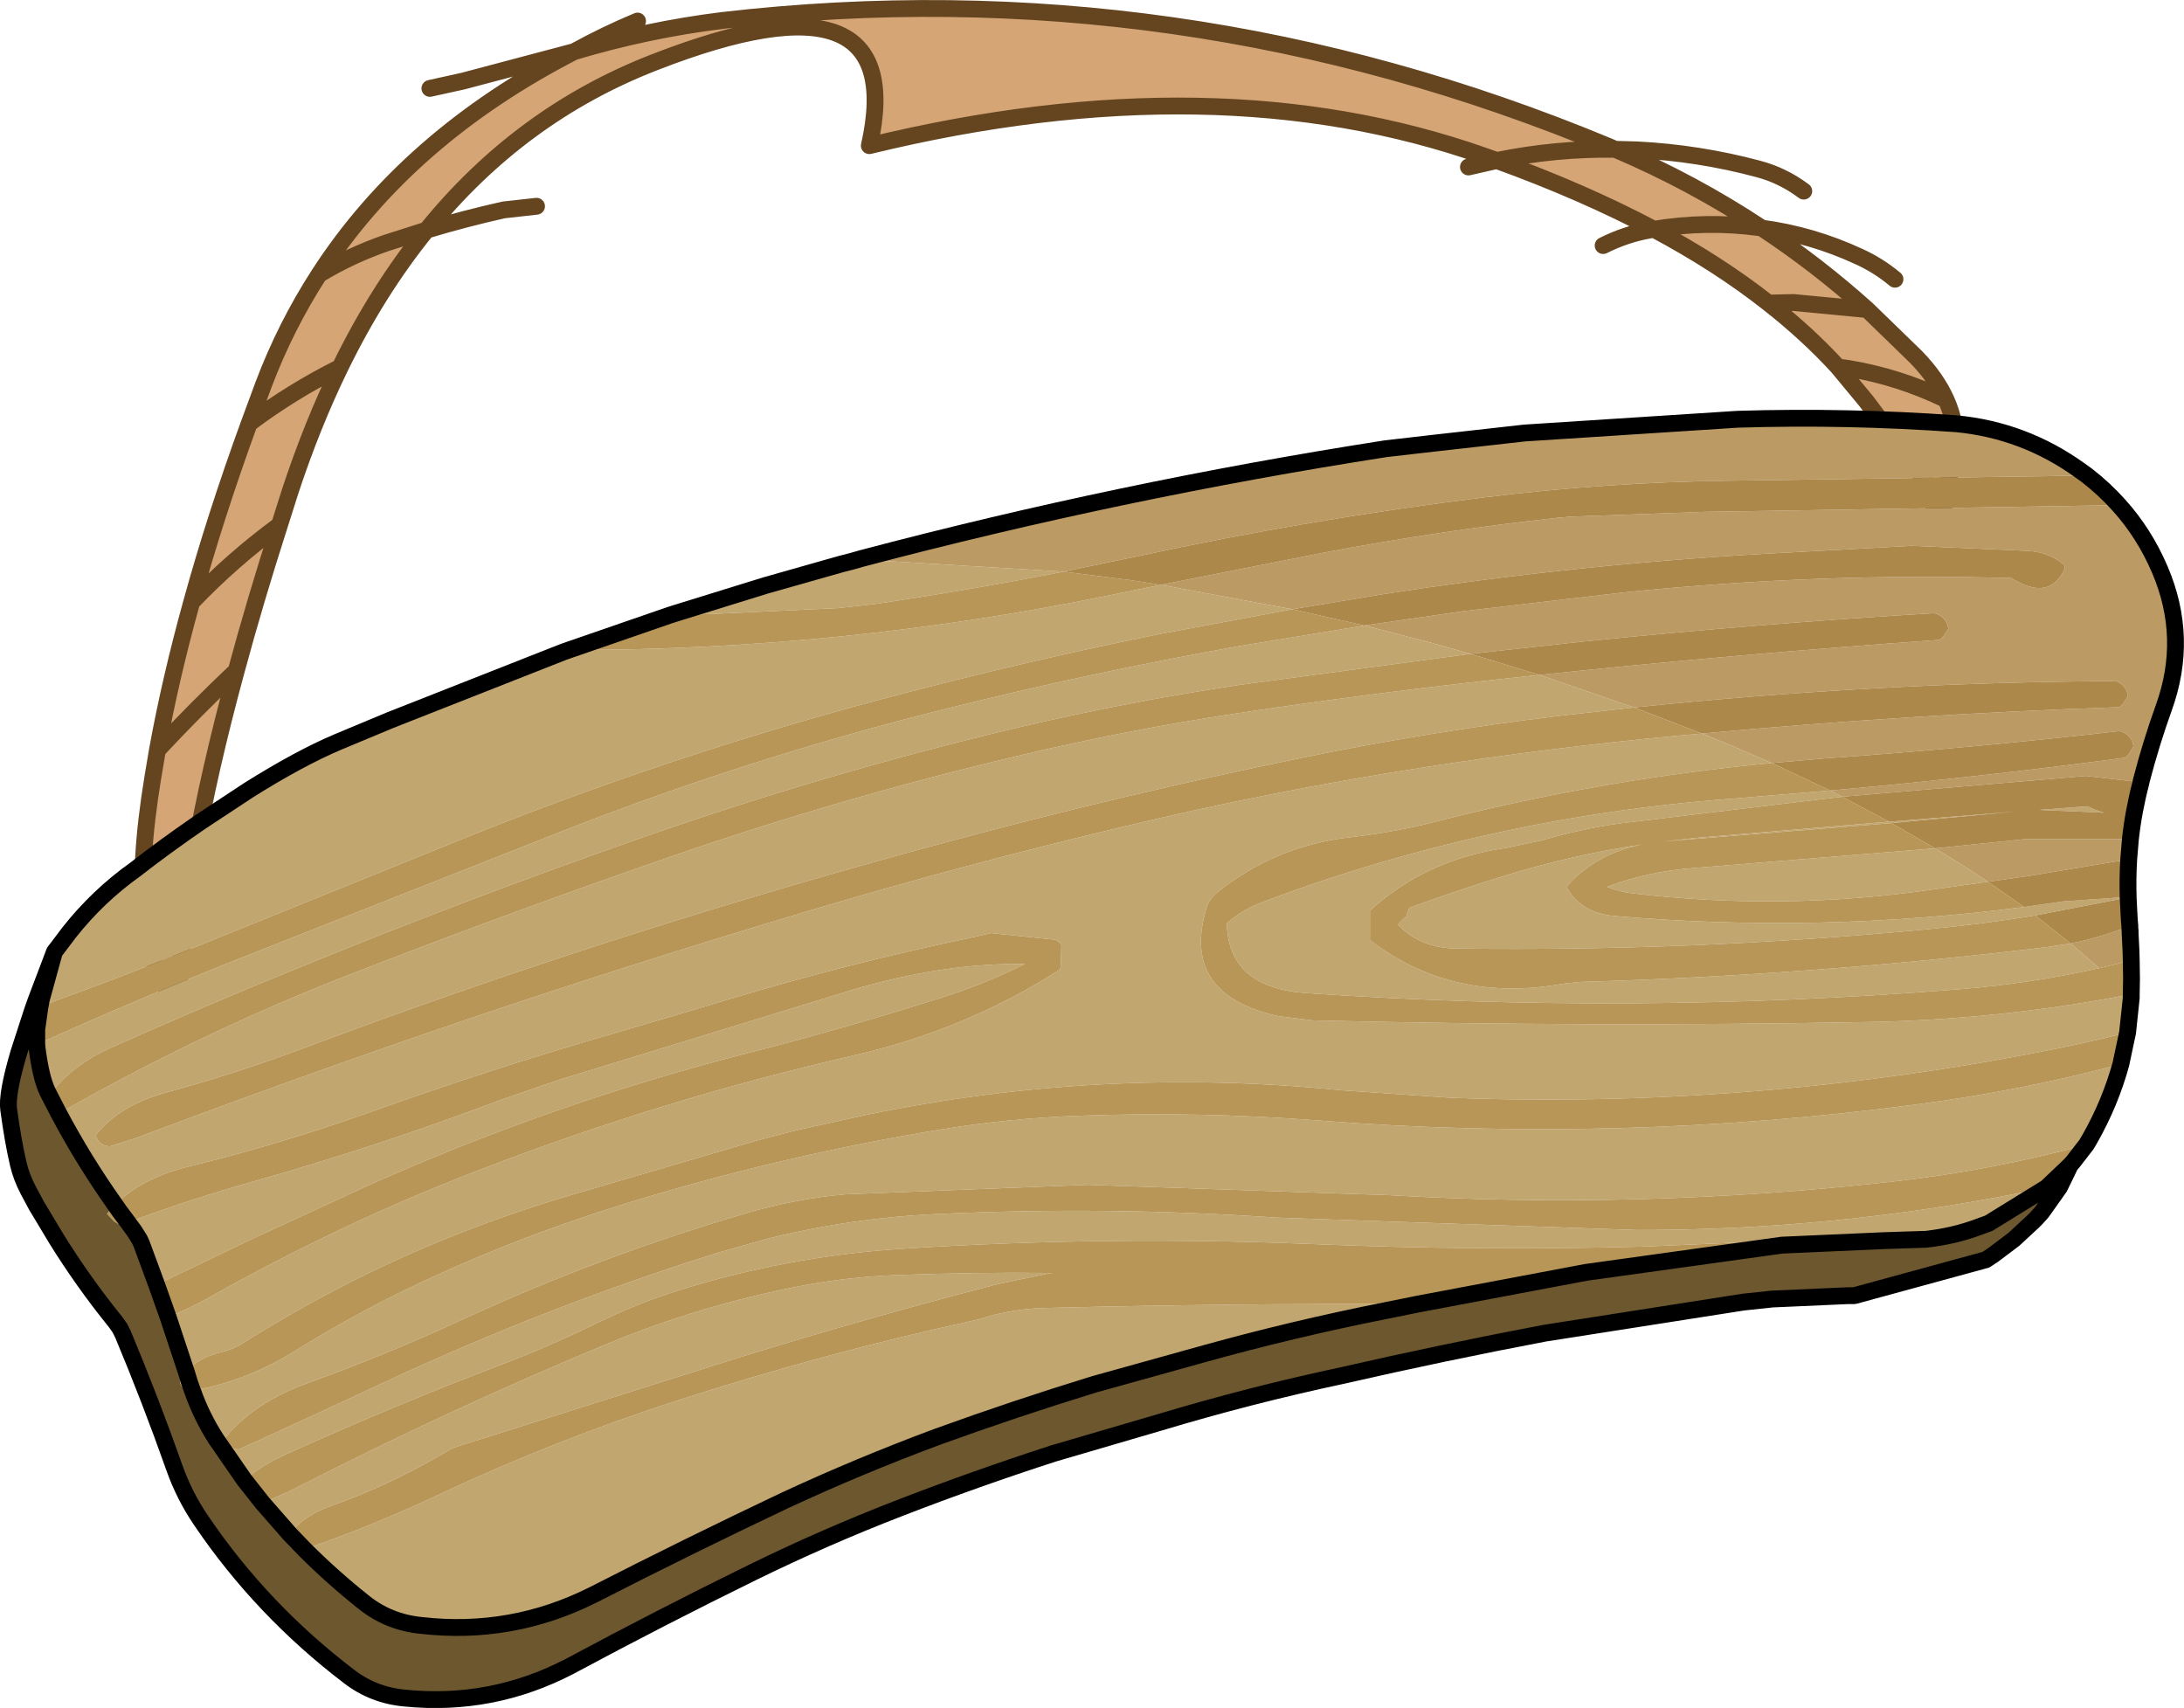
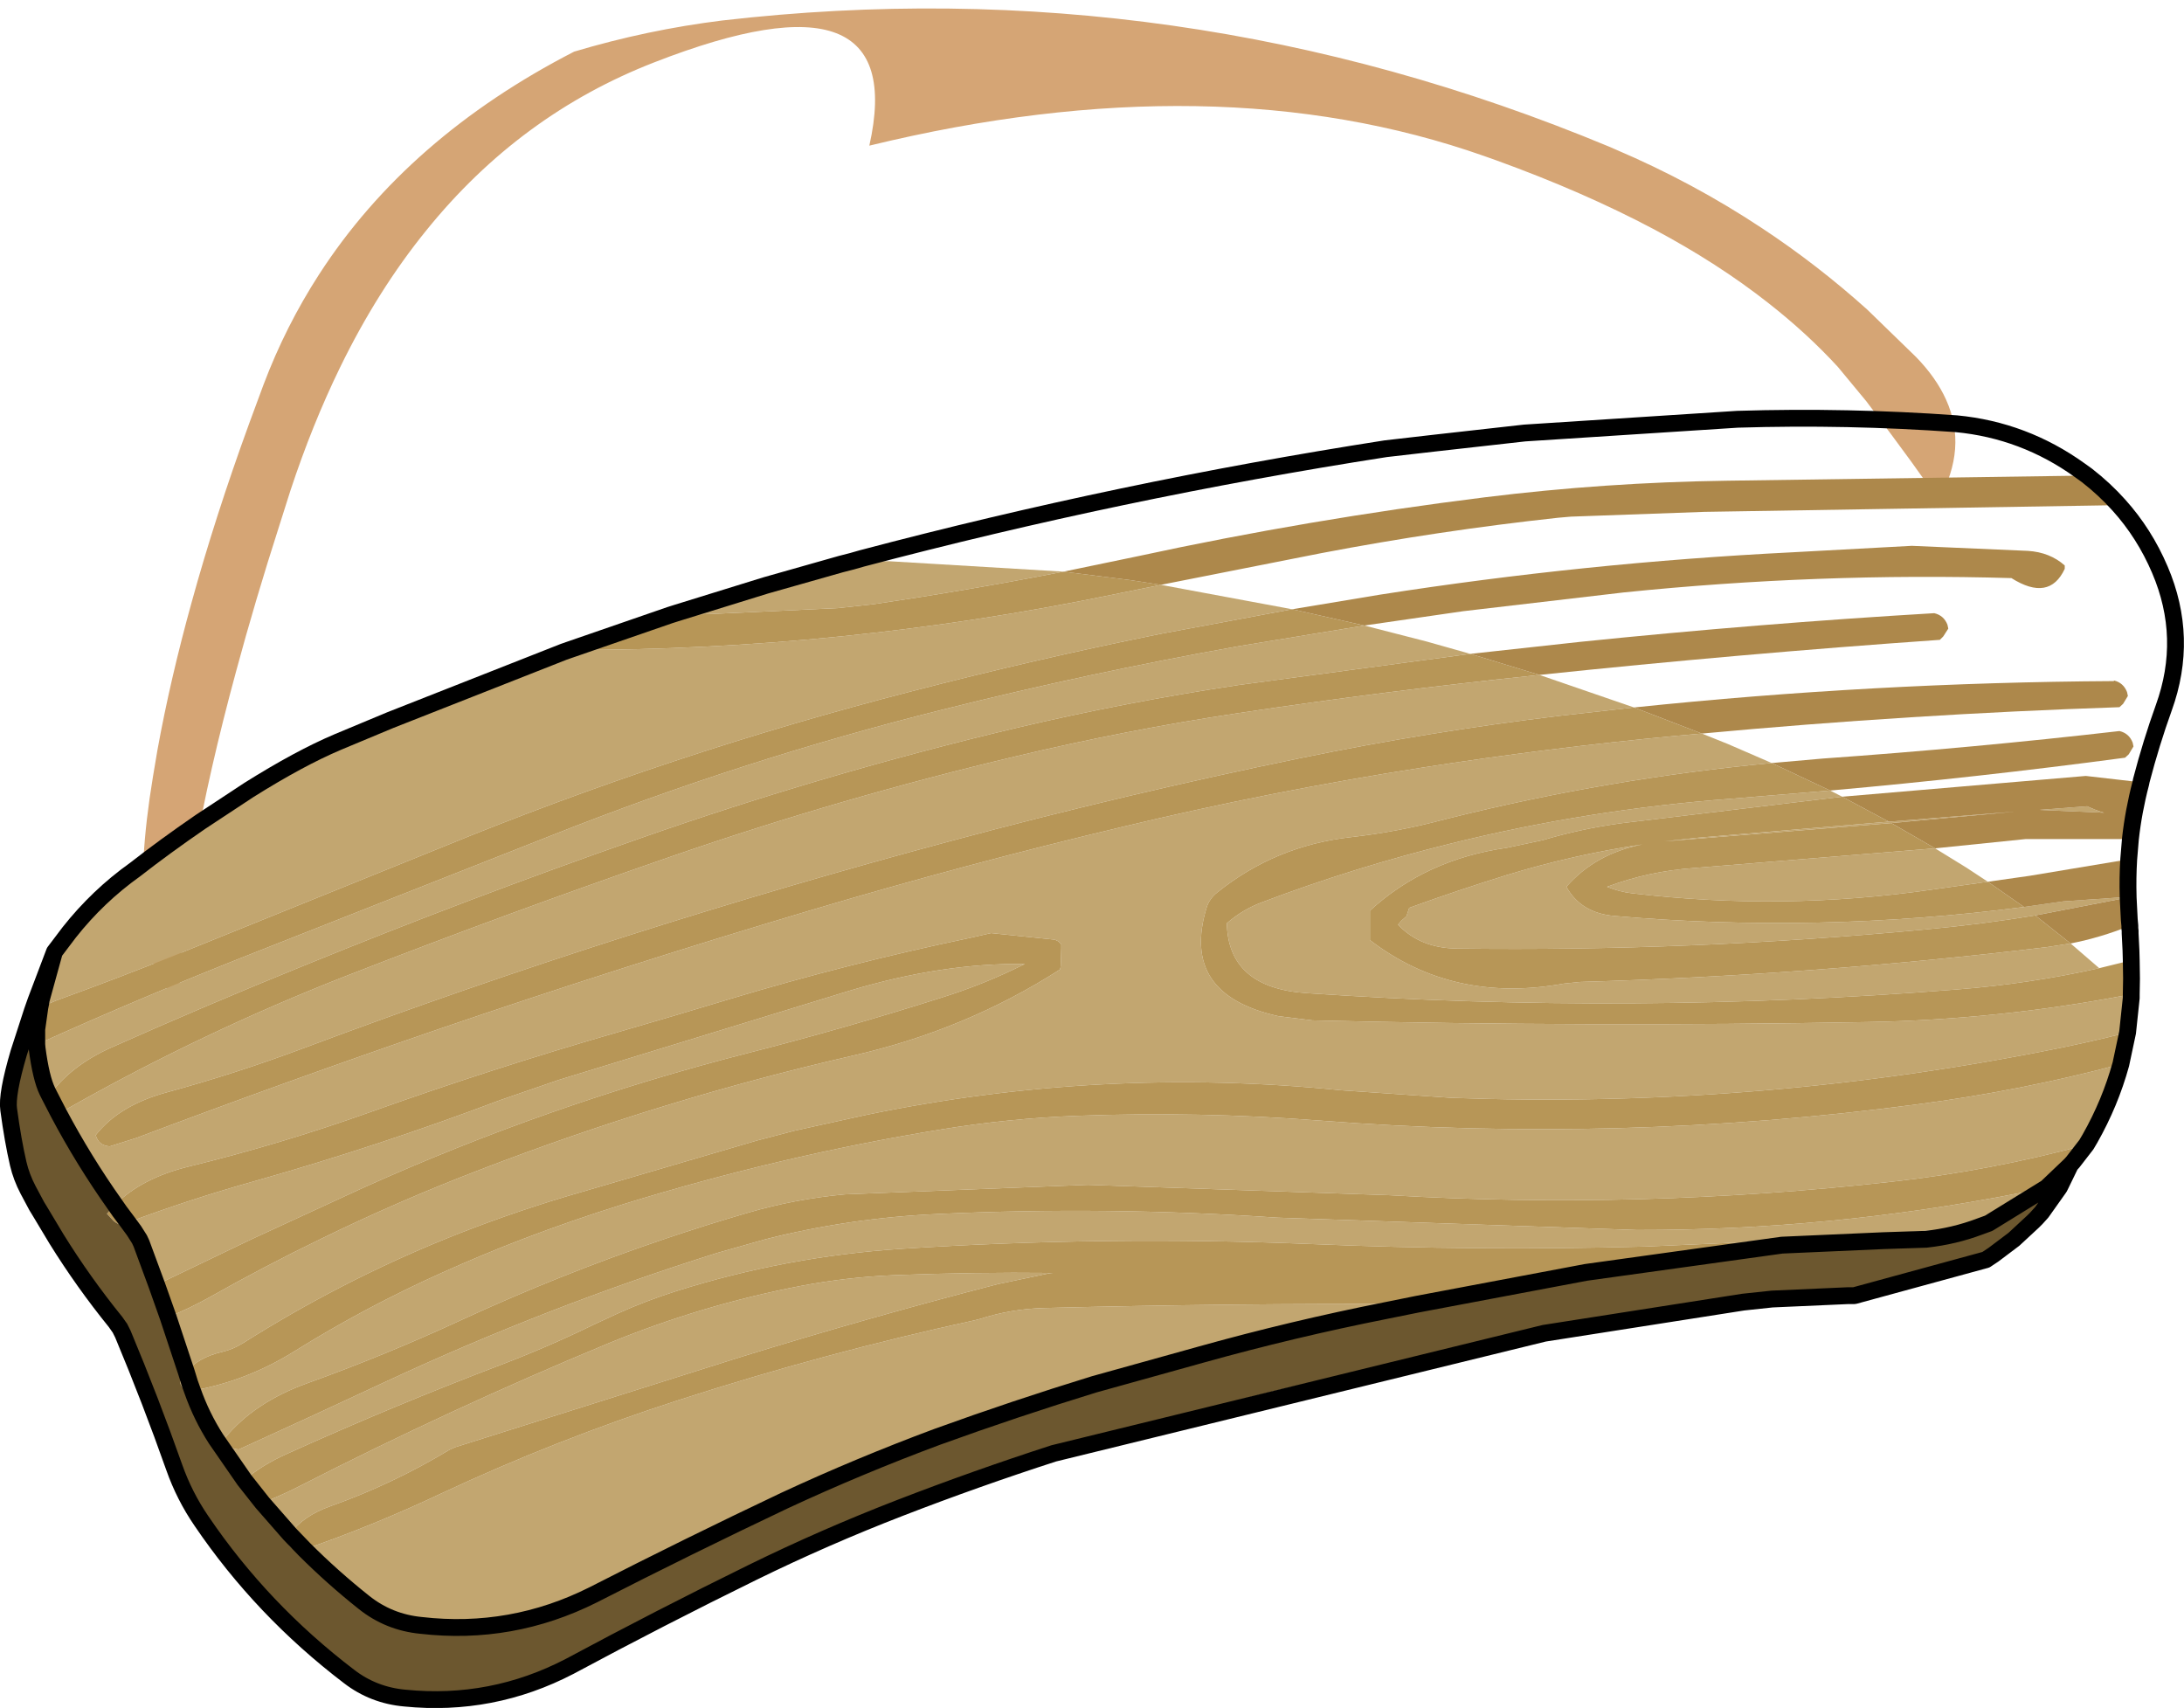
<svg xmlns="http://www.w3.org/2000/svg" height="304.3px" width="389.15px">
  <g transform="matrix(1.0, 0.0, 0.0, 1.0, 267.55, 281.75)">
    <path d="M-210.7 -232.85 Q-194.9 -257.3 -165.25 -272.55 -152.2 -276.45 -138.85 -278.1 -57.45 -287.5 19.1 -255.65 L20.25 -255.15 Q9.55 -255.3 -0.85 -253.15 9.55 -255.3 20.25 -255.15 34.1 -249.25 46.4 -241.1 L45.85 -241.2 Q36.5 -242.45 27.15 -240.9 36.5 -242.45 45.85 -241.2 L46.4 -241.1 Q56.25 -234.6 65.15 -226.6 L73.85 -218.15 Q77.45 -214.45 79.2 -210.55 83.1 -201.95 77.85 -192.55 74.65 -197.5 65.0 -210.25 L59.95 -216.35 Q54.5 -222.3 47.55 -227.75 38.6 -234.8 27.15 -240.9 14.6 -247.55 -0.85 -253.15 L-3.1 -253.95 Q-50.95 -270.8 -112.65 -255.8 -105.3 -288.45 -150.95 -270.65 -174.9 -261.35 -191.55 -240.75 L-198.75 -238.45 Q-205.1 -236.25 -210.7 -232.85 -205.1 -236.25 -198.75 -238.45 L-191.55 -240.75 Q-200.25 -230.05 -206.95 -216.3 -215.55 -212.0 -223.15 -206.3 -215.55 -212.0 -206.95 -216.3 -211.9 -206.15 -215.8 -194.35 L-217.75 -188.2 Q-222.15 -174.5 -225.45 -162.25 -232.7 -155.4 -239.5 -148.1 -232.7 -155.4 -225.45 -162.25 -235.25 -126.25 -235.7 -103.2 -245.5 -111.9 -240.3 -143.35 L-239.5 -148.1 Q-237.2 -160.75 -233.4 -174.45 -229.2 -189.7 -223.15 -206.3 L-220.6 -213.2 Q-216.65 -223.65 -210.7 -232.85 M59.95 -216.35 L61.8 -216.1 Q70.85 -214.6 79.2 -210.55 70.85 -214.6 61.8 -216.1 L59.95 -216.35 M65.15 -226.6 L52.05 -227.85 47.55 -227.75 52.05 -227.85 65.15 -226.6 M-233.4 -174.45 Q-226.2 -182.0 -217.75 -188.2 -226.2 -182.0 -233.4 -174.45" fill="#d5a575" fill-rule="evenodd" stroke="none" />
-     <path d="M20.25 -255.15 L24.05 -255.05 Q35.1 -254.5 45.75 -251.65 50.1 -250.5 53.85 -247.7 M20.25 -255.15 L19.1 -255.65 Q-57.45 -287.5 -138.85 -278.1 -152.2 -276.45 -165.25 -272.55 -194.9 -257.3 -210.7 -232.85 -205.1 -236.25 -198.75 -238.45 L-191.55 -240.75 Q-174.9 -261.35 -150.95 -270.65 -105.3 -288.45 -112.65 -255.8 -50.95 -270.8 -3.1 -253.95 L-0.85 -253.15 Q9.55 -255.3 20.25 -255.15 34.1 -249.25 46.4 -241.1 55.35 -239.9 63.65 -236.05 67.1 -234.5 70.1 -232.0 M18.1 -238.0 Q22.1 -240.0 26.3 -240.75 L27.15 -240.9 Q14.6 -247.55 -0.85 -253.15 L-5.9 -252.0 M27.15 -240.9 Q36.5 -242.45 45.85 -241.2 L46.4 -241.1 Q56.25 -234.6 65.15 -226.6 L73.85 -218.15 Q77.45 -214.45 79.2 -210.55 83.1 -201.95 77.85 -192.55 81.35 -187.1 77.0 -191.15 L77.85 -192.55 Q74.65 -197.5 65.0 -210.25 L59.95 -216.35 Q54.5 -222.3 47.55 -227.75 38.6 -234.8 27.15 -240.9 M47.55 -227.75 L52.05 -227.85 65.15 -226.6 M79.2 -210.55 Q70.85 -214.6 61.8 -216.1 L59.95 -216.35 M-165.25 -272.55 L-185.05 -267.3 -190.95 -266.0 M-210.7 -232.85 Q-216.65 -223.65 -220.6 -213.2 L-223.15 -206.3 Q-215.55 -212.0 -206.95 -216.3 -200.25 -230.05 -191.55 -240.75 -184.75 -242.8 -177.8 -244.35 L-171.95 -245.0 M-217.75 -188.2 L-215.8 -194.35 Q-211.9 -206.15 -206.95 -216.3 M-225.45 -162.25 Q-222.15 -174.5 -217.75 -188.2 -226.2 -182.0 -233.4 -174.45 -237.2 -160.75 -239.5 -148.1 -232.7 -155.4 -225.45 -162.25 -235.25 -126.25 -235.7 -103.2 -245.5 -111.9 -240.3 -143.35 L-239.5 -148.1 M-153.95 -278.0 Q-159.6 -275.65 -165.25 -272.55 M-223.15 -206.3 Q-229.2 -189.7 -233.4 -174.45" fill="none" stroke="#644520" stroke-linecap="round" stroke-linejoin="round" stroke-width="3.0" />
    <path d="M103.05 -197.95 L104.3 -197.05 103.05 -197.0 103.05 -197.95 M114.0 -142.7 L113.9 -142.2 113.85 -142.25 114.0 -142.7 M111.65 -121.95 L111.65 -121.85 95.1 -118.65 Q85.4 -117.05 75.55 -116.15 33.85 -112.2 -7.95 -112.75 -14.45 -112.8 -18.45 -117.0 L-17.85 -117.7 -16.95 -118.5 -16.7 -119.25 -16.45 -120.0 Q-7.9 -123.1 0.8 -125.8 12.7 -129.45 25.1 -131.3 16.7 -129.65 11.55 -123.75 14.15 -119.05 20.15 -118.55 56.55 -115.4 93.1 -120.15 L100.1 -121.15 105.85 -121.55 111.65 -121.95 M111.95 -116.8 L111.95 -116.35 111.8 -116.75 111.95 -116.8 M112.2 -104.6 L112.2 -103.95 111.55 -97.8 Q103.9 -95.85 96.05 -94.35 44.0 -84.2 -8.95 -86.15 L-28.6 -87.5 Q-71.35 -91.8 -113.25 -83.1 L-125.95 -80.3 -132.65 -78.55 -166.75 -68.55 Q-177.75 -65.25 -188.35 -60.95 -207.0 -53.35 -224.25 -42.45 -226.0 -41.35 -227.9 -40.9 -232.25 -39.9 -234.35 -37.3 L-237.6 -47.1 Q-233.8 -48.6 -230.15 -50.65 -220.5 -56.1 -210.5 -60.95 -196.5 -67.8 -181.85 -73.4 -149.4 -85.9 -115.65 -93.65 -95.55 -98.2 -78.7 -109.0 -78.55 -109.35 -78.55 -109.75 L-78.45 -112.75 -78.45 -113.5 Q-79.05 -114.25 -79.8 -114.35 L-90.95 -115.5 -94.7 -114.65 Q-116.45 -110.1 -137.7 -103.7 -147.6 -100.7 -157.45 -97.85 -179.8 -91.4 -201.75 -83.55 -217.6 -77.9 -233.95 -73.9 -242.3 -71.85 -247.05 -67.1 -252.65 -75.0 -257.15 -83.5 L-257.0 -83.5 Q-256.1 -83.85 -255.3 -84.35 -231.35 -97.9 -205.65 -107.95 -176.9 -119.15 -147.8 -129.2 -117.55 -139.65 -86.5 -147.0 -66.8 -151.7 -46.85 -154.7 -20.55 -158.65 5.85 -161.4 L6.75 -161.5 23.6 -155.7 10.25 -154.2 Q-12.9 -151.4 -35.75 -146.7 -67.1 -140.25 -98.0 -131.95 -127.1 -124.15 -155.8 -115.0 -184.95 -105.7 -213.6 -94.95 -225.5 -90.5 -237.75 -87.15 -246.3 -84.85 -250.5 -79.5 -250.0 -77.65 -248.0 -77.5 L-243.25 -79.0 Q-216.6 -89.05 -189.65 -98.3 -156.6 -109.6 -123.15 -119.55 -95.6 -127.75 -67.65 -134.4 -41.2 -140.75 -14.35 -144.95 8.3 -148.5 31.15 -150.65 L35.7 -151.05 40.3 -149.2 48.15 -145.8 Q19.05 -143.05 -9.2 -136.0 L-10.2 -135.75 Q-18.4 -133.55 -26.8 -132.6 -40.25 -131.1 -50.65 -122.75 -52.05 -121.65 -52.55 -120.05 -57.3 -104.55 -39.75 -100.7 L-33.7 -99.95 Q15.7 -98.75 65.1 -99.65 88.55 -100.05 111.65 -104.5 L112.15 -104.6 112.2 -104.6 M110.35 -92.15 Q108.45 -85.25 104.85 -78.9 L104.2 -77.8 Q87.1 -73.15 69.5 -71.2 24.8 -66.2 -19.95 -68.8 L-73.7 -70.65 -117.0 -68.95 Q-125.8 -68.15 -134.2 -65.7 -141.8 -63.5 -149.3 -60.95 -167.75 -54.7 -185.5 -46.5 -198.9 -40.3 -212.8 -35.3 -222.25 -31.9 -227.5 -25.5 -227.0 -23.65 -225.0 -23.5 -211.7 -29.55 -198.45 -35.75 -169.85 -49.05 -139.8 -58.5 L-131.15 -60.95 Q-116.15 -64.75 -100.5 -65.45 -70.25 -66.85 -39.95 -64.8 L24.1 -62.6 Q58.5 -62.55 92.15 -69.15 L97.1 -70.15 86.8 -63.8 85.2 -63.2 85.15 -63.2 55.6 -60.95 25.6 -59.65 Q-4.2 -58.85 -33.9 -60.1 -70.35 -61.6 -106.95 -59.25 -127.45 -57.9 -147.1 -51.7 -152.45 -50.0 -157.55 -47.7 L-161.75 -45.75 Q-169.85 -41.8 -178.25 -38.6 -197.45 -31.3 -216.35 -22.75 -220.85 -20.75 -224.0 -18.05 L-229.05 -25.35 Q-231.65 -29.4 -233.25 -33.95 L-233.1 -34.0 Q-223.6 -35.7 -215.15 -40.95 -202.4 -48.9 -188.65 -55.05 -181.65 -58.2 -174.5 -60.95 -165.6 -64.35 -156.45 -67.2 -128.65 -75.8 -99.95 -80.5 -87.75 -82.5 -75.45 -82.95 -53.9 -83.75 -32.45 -82.1 21.05 -77.95 74.15 -85.0 92.55 -87.4 110.35 -92.15 M-257.85 -112.15 L-255.2 -115.65 Q-250.1 -122.1 -243.5 -126.8 -238.25 -130.9 -231.85 -135.3 L-223.2 -141.0 Q-214.2 -146.65 -207.35 -149.55 L-198.0 -153.45 -167.15 -165.6 -166.1 -165.95 Q-117.35 -165.9 -69.55 -175.75 L-60.7 -177.55 -37.3 -173.2 -60.85 -168.8 Q-83.1 -164.3 -105.05 -158.6 -148.0 -147.55 -189.05 -130.7 L-235.75 -111.8 Q-246.6 -107.45 -257.5 -103.5 L-260.45 -102.25 -260.25 -103.25 -260.25 -103.45 -257.85 -112.15 M-147.1 -172.5 L-131.1 -177.45 -117.7 -181.25 -115.75 -181.75 -114.0 -182.25 -114.0 -181.75 -109.0 -181.75 -78.05 -179.9 Q-94.9 -176.6 -111.9 -174.1 L-118.25 -173.4 -140.95 -172.35 -145.95 -172.2 -148.15 -172.15 -147.1 -172.5 M-24.45 -170.3 L-13.35 -167.45 -5.55 -165.25 -46.85 -159.7 Q-66.8 -156.7 -86.5 -152.05 -120.6 -143.95 -153.75 -132.3 -183.9 -121.75 -213.55 -109.65 -230.8 -102.65 -247.75 -95.1 -254.9 -91.9 -258.75 -86.6 L-259.1 -87.3 Q-260.25 -89.65 -260.95 -95.05 L-260.95 -95.1 -261.0 -95.65 -260.95 -95.1 -261.0 -95.45 -261.0 -95.65 Q-241.7 -104.35 -222.0 -112.1 L-169.4 -132.85 Q-135.25 -146.4 -99.65 -155.3 -73.35 -161.9 -46.65 -166.65 L-24.45 -170.3 M58.55 -140.9 L60.7 -139.8 21.15 -135.05 Q14.0 -134.05 7.3 -132.05 L0.95 -130.7 Q-13.5 -128.65 -23.45 -119.5 L-23.45 -118.75 -23.45 -115.0 -23.45 -114.25 Q-8.65 -102.9 11.1 -106.5 L14.05 -106.8 Q55.75 -108.0 97.15 -113.0 L101.4 -113.65 106.5 -109.25 Q93.95 -106.45 81.05 -105.45 23.25 -100.85 -34.65 -104.8 -48.7 -105.7 -48.95 -117.25 -46.15 -119.7 -42.65 -121.0 -26.45 -127.15 -9.05 -131.45 15.55 -137.55 41.05 -139.45 L58.55 -140.9 M104.35 -138.1 Q105.8 -137.4 107.35 -136.95 L95.8 -137.45 104.35 -138.1 M77.25 -130.6 L82.85 -127.15 86.65 -124.65 76.7 -123.25 Q50.1 -119.4 23.2 -122.6 21.0 -122.85 18.8 -123.75 26.3 -126.55 34.35 -127.1 L77.25 -130.6 M69.45 -135.1 L29.05 -131.85 35.1 -132.5 69.0 -135.35 91.55 -137.15 69.45 -135.1 M-15.65 -49.25 L-20.6 -48.25 Q-37.25 -44.95 -53.55 -40.4 L-72.6 -35.1 Q-86.75 -30.75 -100.55 -25.75 -114.4 -20.6 -127.75 -14.4 -144.95 -6.25 -161.85 2.4 -176.4 9.7 -192.5 7.85 -198.25 7.3 -202.7 3.75 -208.3 -0.7 -213.3 -5.7 -201.0 -9.95 -189.05 -15.6 -168.45 -25.25 -146.6 -32.3 -120.6 -40.7 -93.95 -46.5 L-92.95 -46.75 Q-87.4 -48.55 -81.45 -48.7 -48.2 -49.55 -14.95 -49.4 L-15.65 -49.25 M-215.9 -8.4 L-220.8 -14.0 Q-217.55 -15.25 -214.4 -16.85 -187.25 -30.75 -159.15 -42.4 -142.65 -49.2 -125.05 -52.6 -116.7 -54.2 -108.25 -54.55 -94.1 -55.1 -79.95 -54.95 L-80.5 -54.9 -89.8 -52.95 Q-112.85 -47.0 -135.8 -39.9 L-186.45 -23.9 -187.45 -23.45 Q-197.55 -17.35 -208.65 -13.4 -213.6 -11.65 -215.9 -8.4 M86.8 -63.8 L85.15 -63.2 86.8 -63.8 M-244.75 -63.95 Q-233.65 -68.1 -222.2 -71.3 -199.95 -77.6 -178.4 -85.75 L-167.95 -89.35 -116.1 -105.25 Q-99.65 -110.2 -84.95 -110.0 -92.1 -106.4 -99.8 -104.0 -116.95 -98.55 -134.4 -94.1 -169.75 -85.05 -202.9 -70.1 L-222.75 -60.95 -237.85 -53.7 -239.6 -52.75 -242.35 -60.2 -242.7 -60.95 -243.65 -62.45 -244.75 -63.95" fill="#c2a670" fill-rule="evenodd" stroke="none" />
    <path d="M112.2 -110.65 L112.25 -107.4 112.2 -104.6 112.15 -104.6 111.65 -104.5 Q88.55 -100.05 65.1 -99.65 15.7 -98.75 -33.7 -99.95 L-39.75 -100.7 Q-57.3 -104.55 -52.55 -120.05 -52.05 -121.65 -50.65 -122.75 -40.25 -131.1 -26.8 -132.6 -18.4 -133.55 -10.2 -135.75 L-9.2 -136.0 Q19.05 -143.05 48.15 -145.8 L58.55 -140.9 41.05 -139.45 Q15.55 -137.55 -9.05 -131.45 -26.45 -127.15 -42.65 -121.0 -46.15 -119.7 -48.95 -117.25 -48.7 -105.7 -34.65 -104.8 23.25 -100.85 81.05 -105.45 93.95 -106.45 106.5 -109.25 L112.2 -110.65 M111.55 -97.8 L110.35 -92.15 Q92.55 -87.4 74.15 -85.0 21.05 -77.95 -32.45 -82.1 -53.9 -83.75 -75.45 -82.95 -87.75 -82.5 -99.95 -80.5 -128.65 -75.8 -156.45 -67.2 -165.6 -64.35 -174.5 -60.95 -181.65 -58.2 -188.65 -55.05 -202.4 -48.9 -215.15 -40.95 -223.6 -35.7 -233.1 -34.0 L-233.25 -33.95 Q-235.0 -33.75 -235.5 -35.5 L-234.35 -37.3 Q-232.25 -39.9 -227.9 -40.9 -226.0 -41.35 -224.25 -42.45 -207.0 -53.35 -188.35 -60.95 -177.75 -65.25 -166.75 -68.55 L-132.65 -78.55 -125.95 -80.3 -113.25 -83.1 Q-71.35 -91.8 -28.6 -87.5 L-8.95 -86.15 Q44.0 -84.2 96.05 -94.35 103.9 -95.85 111.55 -97.8 M104.2 -77.8 L101.8 -74.7 101.35 -74.2 99.65 -70.7 97.1 -70.15 101.35 -74.2 97.1 -70.15 92.15 -69.15 Q58.5 -62.55 24.1 -62.6 L-39.95 -64.8 Q-70.25 -66.85 -100.5 -65.45 -116.15 -64.75 -131.15 -60.95 L-139.8 -58.5 Q-169.85 -49.05 -198.45 -35.75 -211.7 -29.55 -225.0 -23.5 -227.0 -23.65 -227.5 -25.5 -222.25 -31.9 -212.8 -35.3 -198.9 -40.3 -185.5 -46.5 -167.75 -54.7 -149.3 -60.95 -141.8 -63.5 -134.2 -65.7 -125.8 -68.15 -117.0 -68.95 L-73.7 -70.65 -19.95 -68.8 Q24.8 -66.2 69.5 -71.2 87.1 -73.15 104.2 -77.8 M-264.2 -94.2 L-261.8 -101.6 -261.0 -102.0 -260.45 -102.25 -257.5 -103.5 Q-246.6 -107.45 -235.75 -111.8 L-189.05 -130.7 Q-148.0 -147.55 -105.05 -158.6 -83.1 -164.3 -60.85 -168.8 L-37.3 -173.2 -24.45 -170.3 -46.65 -166.65 Q-73.35 -161.9 -99.65 -155.3 -135.25 -146.4 -169.4 -132.85 L-222.0 -112.1 Q-241.7 -104.35 -261.0 -95.65 L-261.0 -98.35 -260.45 -102.25 -261.0 -98.35 -261.0 -95.65 -261.2 -95.6 -264.2 -94.2 M-166.15 -165.95 L-148.2 -172.15 -148.15 -172.15 -145.95 -172.2 -140.95 -172.35 -118.25 -173.4 -111.9 -174.1 Q-94.9 -176.6 -78.05 -179.9 L-66.2 -178.4 -60.7 -177.55 -69.55 -175.75 Q-117.35 -165.9 -166.1 -165.95 L-166.15 -165.95 M109.1 -160.4 L109.1 -160.5 109.15 -160.5 109.1 -160.4 M113.25 -142.45 L113.85 -142.25 113.9 -142.2 113.25 -142.45 M93.1 -120.15 Q56.55 -115.4 20.15 -118.55 14.15 -119.05 11.55 -123.75 16.7 -129.65 25.1 -131.3 12.7 -129.45 0.8 -125.8 -7.9 -123.1 -16.45 -120.0 L-16.7 -119.25 -16.95 -118.5 -17.85 -117.7 -18.45 -117.0 Q-14.45 -112.8 -7.95 -112.75 33.85 -112.2 75.55 -116.15 85.4 -117.05 95.1 -118.65 L101.4 -113.65 97.15 -113.0 Q55.75 -108.0 14.05 -106.8 L11.1 -106.5 Q-8.65 -102.9 -23.45 -114.25 L-23.45 -115.0 -23.45 -118.75 -23.45 -119.5 Q-13.5 -128.65 0.95 -130.7 L7.3 -132.05 Q14.0 -134.05 21.15 -135.05 L60.7 -139.8 69.0 -135.35 35.1 -132.5 29.05 -131.85 69.45 -135.1 77.25 -130.6 34.35 -127.1 Q26.3 -126.55 18.8 -123.75 21.0 -122.85 23.2 -122.6 50.1 -119.4 76.7 -123.25 L86.65 -124.65 93.1 -120.15 M-258.75 -86.6 Q-254.9 -91.9 -247.75 -95.1 -230.8 -102.65 -213.55 -109.65 -183.9 -121.75 -153.75 -132.3 -120.6 -143.95 -86.5 -152.05 -66.8 -156.7 -46.85 -159.7 L-5.55 -165.25 6.75 -161.5 5.85 -161.4 Q-20.55 -158.65 -46.85 -154.7 -66.8 -151.7 -86.5 -147.0 -117.55 -139.65 -147.8 -129.2 -176.9 -119.15 -205.65 -107.95 -231.35 -97.9 -255.3 -84.35 -256.1 -83.85 -257.0 -83.5 L-257.15 -83.5 -258.75 -86.6 -257.15 -83.5 Q-259.0 -83.75 -259.5 -85.5 L-258.75 -86.6 M-247.05 -67.1 Q-242.3 -71.85 -233.95 -73.9 -217.6 -77.9 -201.75 -83.55 -179.8 -91.4 -157.45 -97.85 -147.6 -100.7 -137.7 -103.7 -116.45 -110.1 -94.7 -114.65 L-90.95 -115.5 -79.8 -114.35 Q-79.05 -114.25 -78.45 -113.5 L-78.45 -112.75 -78.55 -109.75 Q-78.55 -109.35 -78.7 -109.0 -95.55 -98.2 -115.65 -93.65 -149.4 -85.9 -181.85 -73.4 -196.5 -67.8 -210.5 -60.95 -220.5 -56.1 -230.15 -50.65 -233.8 -48.6 -237.6 -47.1 L-239.6 -52.75 -237.85 -53.7 -222.75 -60.95 -202.9 -70.1 Q-169.75 -85.05 -134.4 -94.1 -116.95 -98.55 -99.8 -104.0 -92.1 -106.4 -84.95 -110.0 -99.65 -110.2 -116.1 -105.25 L-167.95 -89.35 -178.4 -85.75 Q-199.95 -77.6 -222.2 -71.3 -233.65 -68.1 -244.75 -63.95 L-246.25 -65.95 -247.05 -67.1 -246.25 -65.95 -244.75 -63.95 -246.0 -63.5 Q-246.75 -63.75 -247.3 -64.2 L-248.5 -65.5 -247.05 -67.1 M23.6 -155.7 L35.7 -151.05 31.15 -150.65 Q8.3 -148.5 -14.35 -144.95 -41.2 -140.75 -67.65 -134.4 -95.6 -127.75 -123.15 -119.55 -156.6 -109.6 -189.65 -98.3 -216.6 -89.05 -243.25 -79.0 L-248.0 -77.5 Q-250.0 -77.65 -250.5 -79.5 -246.3 -84.85 -237.75 -87.15 -225.5 -90.5 -213.6 -94.95 -184.95 -105.7 -155.8 -115.0 -127.1 -124.15 -98.0 -131.95 -67.1 -140.25 -35.75 -146.7 -12.9 -151.4 10.25 -154.2 L23.6 -155.7 M85.15 -63.2 Q80.65 -61.5 75.65 -60.95 L68.05 -60.7 49.95 -59.9 15.05 -55.05 -14.9 -49.4 -14.95 -49.4 Q-48.2 -49.55 -81.45 -48.7 -87.4 -48.55 -92.95 -46.75 L-93.95 -46.5 Q-120.6 -40.7 -146.6 -32.3 -168.45 -25.25 -189.05 -15.6 -201.0 -9.95 -213.3 -5.7 L-214.0 -5.45 Q-216.0 -5.65 -216.5 -7.45 L-215.9 -8.4 Q-213.6 -11.65 -208.65 -13.4 -197.55 -17.35 -187.45 -23.45 L-186.45 -23.9 -135.8 -39.9 Q-112.85 -47.0 -89.8 -52.95 L-80.5 -54.9 -79.95 -54.95 Q-94.1 -55.1 -108.25 -54.55 -116.7 -54.2 -125.05 -52.6 -142.65 -49.2 -159.15 -42.4 -187.25 -30.75 -214.4 -16.85 -217.55 -15.25 -220.8 -14.0 L-224.0 -18.05 Q-220.85 -20.75 -216.35 -22.75 -197.45 -31.3 -178.25 -38.6 -169.85 -41.8 -161.75 -45.75 L-157.55 -47.7 Q-152.45 -50.0 -147.1 -51.7 -127.45 -57.9 -106.95 -59.25 -70.35 -61.6 -33.9 -60.1 -4.2 -58.85 25.6 -59.65 L55.6 -60.95 85.15 -63.2 M-233.25 -33.95 L-233.75 -35.35 -234.35 -37.3 -233.75 -35.35 -233.25 -33.95 M-215.9 -8.4 L-213.3 -5.7 -215.9 -8.4" fill="#b79657" fill-rule="evenodd" stroke="none" />
    <path d="M99.4 -70.2 L99.3 -70.05 96.25 -65.75 95.3 -64.7 94.75 -64.1 94.7 -64.1 91.3 -60.95 87.65 -58.2 87.7 -58.2 86.3 -57.3 62.85 -50.9 61.7 -50.9 48.2 -50.3 43.05 -49.75 7.6 -44.2 Q-10.55 -40.75 -28.25 -36.7 -44.9 -33.15 -61.0 -28.3 L-79.8 -22.8 Q-93.7 -18.3 -107.15 -13.1 -120.6 -7.9 -133.45 -1.6 -149.95 6.5 -166.05 15.15 -179.9 22.35 -195.4 20.8 -201.0 20.3 -205.35 16.95 -220.9 5.1 -231.65 -10.75 -234.7 -15.2 -236.5 -20.3 -240.7 -32.2 -245.65 -44.05 L-246.2 -45.15 -246.25 -45.2 -246.95 -46.2 Q-252.7 -53.3 -257.45 -60.95 L-260.45 -65.95 -261.0 -66.85 -262.55 -69.75 Q-263.75 -72.05 -264.3 -74.4 -265.25 -78.5 -266.0 -84.05 -266.4 -86.75 -264.2 -94.2 L-261.2 -95.6 -261.0 -95.65 -261.0 -95.45 -260.95 -95.1 -260.95 -95.05 Q-260.25 -89.65 -259.1 -87.3 L-258.75 -86.6 -259.5 -85.5 Q-259.0 -83.75 -257.15 -83.5 -252.65 -75.0 -247.05 -67.1 L-248.5 -65.5 -247.3 -64.2 Q-246.75 -63.75 -246.0 -63.5 L-244.75 -63.95 -243.65 -62.45 -242.7 -60.95 -242.35 -60.2 -239.6 -52.75 -237.6 -47.1 -234.35 -37.3 -235.5 -35.5 Q-235.0 -33.75 -233.25 -33.95 -231.65 -29.4 -229.05 -25.35 L-224.0 -18.05 -220.8 -14.0 -215.9 -8.4 -216.5 -7.45 Q-216.0 -5.65 -214.0 -5.45 L-213.3 -5.7 Q-208.3 -0.7 -202.7 3.75 -198.25 7.3 -192.5 7.85 -176.4 9.7 -161.85 2.4 -144.95 -6.25 -127.75 -14.4 -114.4 -20.6 -100.55 -25.75 -86.75 -30.75 -72.6 -35.1 L-53.55 -40.4 Q-37.25 -44.95 -20.6 -48.25 L-15.65 -49.25 -14.9 -49.4 -15.65 -49.25 -14.95 -49.4 -14.9 -49.4 15.05 -55.05 49.95 -59.9 68.05 -60.7 75.65 -60.95 Q80.65 -61.5 85.15 -63.2 L85.2 -63.2 86.8 -63.8 97.1 -70.15 99.65 -70.7 99.4 -70.2 M-261.8 -101.6 L-261.15 -103.45 -260.25 -103.25 -260.45 -102.25 -261.0 -102.0 -261.8 -101.6 M94.7 -64.1 L95.3 -64.7 94.7 -64.1 M86.3 -57.3 L86.6 -57.5 87.65 -58.2 86.6 -57.5 86.3 -57.3" fill="#6c572f" fill-rule="evenodd" stroke="none" />
-     <path d="M-114.0 -182.25 Q-67.85 -194.45 -20.65 -201.8 L-11.95 -202.8 4.1 -204.6 42.05 -207.05 Q61.6 -207.65 81.05 -206.25 93.1 -205.1 103.05 -197.95 L103.05 -197.0 40.1 -196.1 Q18.5 -195.8 -2.95 -193.15 -34.3 -189.25 -64.8 -182.65 L-78.05 -179.9 -109.0 -181.75 -114.0 -181.75 -114.0 -182.25 M110.0 -191.75 Q114.55 -186.7 117.3 -180.25 122.5 -168.1 118.0 -155.65 115.75 -149.4 114.0 -142.7 L113.85 -142.25 113.25 -142.45 104.1 -143.5 60.7 -139.8 58.55 -140.9 Q84.9 -143.25 111.1 -146.75 L111.75 -147.35 112.6 -148.75 112.45 -149.45 Q111.8 -151.1 110.1 -151.5 84.05 -148.5 57.25 -146.6 L48.15 -145.8 40.3 -149.2 35.7 -151.05 Q72.8 -154.5 110.1 -155.75 L110.75 -156.35 111.6 -157.75 111.45 -158.45 Q110.8 -160.1 109.15 -160.5 L109.1 -160.5 109.1 -160.4 Q66.15 -160.15 23.6 -155.7 L6.75 -161.5 Q42.4 -165.25 78.1 -167.75 L78.7 -168.35 79.6 -169.75 79.45 -170.45 Q78.8 -172.1 77.1 -172.5 45.8 -170.65 14.1 -167.4 L-5.55 -165.25 -13.35 -167.45 -24.45 -170.3 -6.85 -172.85 21.8 -176.2 Q56.55 -179.75 90.85 -178.75 97.6 -174.5 100.35 -180.4 L100.35 -181.0 Q97.7 -183.35 93.8 -183.6 L73.1 -184.5 51.85 -183.35 Q14.85 -181.5 -21.65 -175.8 L-37.3 -173.2 -60.7 -177.55 -32.1 -183.2 Q-11.15 -187.2 10.05 -189.5 L12.35 -189.7 36.1 -190.55 110.0 -191.75 M112.05 -132.25 L111.75 -128.65 94.05 -125.7 86.65 -124.65 82.85 -127.15 77.25 -130.6 93.35 -132.25 112.05 -132.25 M111.95 -116.35 L112.0 -115.9 112.0 -115.45 112.05 -114.45 112.15 -112.45 112.2 -110.65 106.5 -109.25 101.4 -113.65 Q106.9 -114.75 111.8 -116.75 L111.95 -116.35" fill="#bc9a63" fill-rule="evenodd" stroke="none" />
    <path d="M104.3 -197.05 Q107.45 -194.6 110.0 -191.75 L36.1 -190.55 12.35 -189.7 10.05 -189.5 Q-11.15 -187.2 -32.1 -183.2 L-60.7 -177.55 -66.2 -178.4 -78.05 -179.9 -64.8 -182.65 Q-34.3 -189.25 -2.95 -193.15 18.5 -195.8 40.1 -196.1 L103.05 -197.0 104.3 -197.05 M113.9 -142.2 Q112.6 -137.25 112.05 -132.25 L93.35 -132.25 77.25 -130.6 69.45 -135.1 91.55 -137.15 69.0 -135.35 60.7 -139.8 104.1 -143.5 113.25 -142.45 113.9 -142.2 M111.75 -128.65 Q111.55 -125.35 111.65 -121.95 L105.85 -121.55 100.1 -121.15 93.1 -120.15 86.65 -124.65 94.05 -125.7 111.75 -128.65 M111.65 -121.85 L111.85 -117.9 111.95 -116.8 111.8 -116.75 Q106.9 -114.75 101.4 -113.65 L95.1 -118.65 111.65 -121.85 M-37.3 -173.2 L-21.65 -175.8 Q14.85 -181.5 51.85 -183.35 L73.1 -184.5 93.8 -183.6 Q97.7 -183.35 100.35 -181.0 L100.35 -180.4 Q97.6 -174.5 90.85 -178.75 56.55 -179.75 21.8 -176.2 L-6.85 -172.85 -24.45 -170.3 -37.3 -173.2 M-5.55 -165.25 L14.1 -167.4 Q45.8 -170.65 77.1 -172.5 78.8 -172.1 79.45 -170.45 L79.6 -169.75 78.7 -168.35 78.1 -167.75 Q42.4 -165.25 6.75 -161.5 L-5.55 -165.25 M23.6 -155.7 Q66.15 -160.15 109.1 -160.4 L109.15 -160.5 Q110.8 -160.1 111.45 -158.45 L111.6 -157.75 110.75 -156.35 110.1 -155.75 Q72.8 -154.5 35.7 -151.05 L23.6 -155.7 M48.15 -145.8 L57.25 -146.6 Q84.05 -148.5 110.1 -151.5 111.8 -151.1 112.45 -149.45 L112.6 -148.75 111.75 -147.35 111.1 -146.75 Q84.9 -143.25 58.55 -140.9 L48.15 -145.8 M104.35 -138.1 L95.8 -137.45 107.35 -136.95 Q105.8 -137.4 104.35 -138.1" fill="#ad884b" fill-rule="evenodd" stroke="none" />
-     <path d="M-114.0 -182.25 Q-67.85 -194.45 -20.65 -201.8 L-11.95 -202.8 4.1 -204.6 42.05 -207.05 Q61.6 -207.65 81.05 -206.25 93.1 -205.1 103.05 -197.95 L104.3 -197.05 Q107.45 -194.6 110.0 -191.75 114.55 -186.7 117.3 -180.25 122.5 -168.1 118.0 -155.65 115.75 -149.4 114.0 -142.7 L113.9 -142.2 Q112.6 -137.25 112.05 -132.25 L111.75 -128.65 Q111.55 -125.35 111.65 -121.95 L111.65 -121.85 111.85 -117.9 111.95 -116.8 111.95 -116.35 112.0 -115.9 112.0 -115.45 112.05 -114.45 112.15 -112.45 112.2 -110.65 112.25 -107.4 112.2 -104.6 112.2 -103.95 111.55 -97.8 110.35 -92.15 Q108.45 -85.25 104.85 -78.9 L104.2 -77.8 101.8 -74.7 101.35 -74.2 99.65 -70.7 99.4 -70.2 99.3 -70.05 96.25 -65.75 95.3 -64.7 94.7 -64.1 91.3 -60.95 87.65 -58.2 86.6 -57.5 86.3 -57.3 62.85 -50.9 61.7 -50.9 48.2 -50.3 43.05 -49.75 7.6 -44.2 Q-10.55 -40.75 -28.25 -36.7 -44.9 -33.15 -61.0 -28.3 L-79.8 -22.8 Q-93.7 -18.3 -107.15 -13.1 -120.6 -7.9 -133.45 -1.6 -149.95 6.5 -166.05 15.15 -179.9 22.35 -195.4 20.8 -201.0 20.3 -205.35 16.95 -220.9 5.1 -231.65 -10.75 -234.7 -15.2 -236.5 -20.3 -240.7 -32.2 -245.65 -44.05 L-246.2 -45.15 -246.25 -45.2 -246.95 -46.2 Q-252.7 -53.3 -257.45 -60.95 L-260.45 -65.95 -261.0 -66.85 -262.55 -69.75 Q-263.75 -72.05 -264.3 -74.4 -265.25 -78.5 -266.0 -84.05 -266.4 -86.75 -264.2 -94.2 L-261.8 -101.6 -261.15 -103.45 -257.85 -112.15 -255.2 -115.65 Q-250.1 -122.1 -243.5 -126.8 -238.25 -130.9 -231.85 -135.3 L-223.2 -141.0 Q-214.2 -146.65 -207.35 -149.55 L-198.0 -153.45 -167.15 -165.6 -166.15 -165.95 -148.2 -172.15 -147.1 -172.5 -131.1 -177.45 -117.7 -181.25 -115.75 -181.75 -114.0 -182.25 M-261.0 -95.65 L-260.95 -95.1 -260.95 -95.05 Q-260.25 -89.65 -259.1 -87.3 L-258.75 -86.6 -257.15 -83.5 Q-252.65 -75.0 -247.05 -67.1 L-246.25 -65.95 -244.75 -63.95 -243.65 -62.45 -242.7 -60.95 -242.35 -60.2 -239.6 -52.75 -237.6 -47.1 -234.35 -37.3 -233.75 -35.35 -233.25 -33.95 Q-231.65 -29.4 -229.05 -25.35 L-224.0 -18.05 -220.8 -14.0 -215.9 -8.4 -213.3 -5.7 Q-208.3 -0.7 -202.7 3.75 -198.25 7.3 -192.5 7.85 -176.4 9.7 -161.85 2.4 -144.95 -6.25 -127.75 -14.4 -114.4 -20.6 -100.55 -25.75 -86.75 -30.75 -72.6 -35.1 L-53.55 -40.4 Q-37.25 -44.95 -20.6 -48.25 L-15.65 -49.25 -14.9 -49.4 15.05 -55.05 49.95 -59.9 68.05 -60.7 75.65 -60.95 Q80.65 -61.5 85.15 -63.2 L86.8 -63.8 97.1 -70.15 101.35 -74.2 M-260.45 -102.25 L-260.25 -103.25 -260.25 -103.45 -257.85 -112.15 M-260.45 -102.25 L-261.0 -98.35 -261.0 -95.65" fill="none" stroke="#000000" stroke-linecap="round" stroke-linejoin="round" stroke-width="3.0" />
+     <path d="M-114.0 -182.25 Q-67.85 -194.45 -20.65 -201.8 L-11.95 -202.8 4.1 -204.6 42.05 -207.05 Q61.6 -207.65 81.05 -206.25 93.1 -205.1 103.05 -197.95 L104.3 -197.05 Q107.45 -194.6 110.0 -191.75 114.55 -186.7 117.3 -180.25 122.5 -168.1 118.0 -155.65 115.75 -149.4 114.0 -142.7 L113.9 -142.2 Q112.6 -137.25 112.05 -132.25 L111.75 -128.65 Q111.55 -125.35 111.65 -121.95 L111.65 -121.85 111.85 -117.9 111.95 -116.8 111.95 -116.35 112.0 -115.9 112.0 -115.45 112.05 -114.45 112.15 -112.45 112.2 -110.65 112.25 -107.4 112.2 -104.6 112.2 -103.95 111.55 -97.8 110.35 -92.15 Q108.45 -85.25 104.85 -78.9 L104.2 -77.8 101.8 -74.7 101.35 -74.2 99.65 -70.7 99.4 -70.2 99.3 -70.05 96.25 -65.75 95.3 -64.7 94.7 -64.1 91.3 -60.95 87.65 -58.2 86.6 -57.5 86.3 -57.3 62.85 -50.9 61.7 -50.9 48.2 -50.3 43.05 -49.75 7.6 -44.2 L-79.8 -22.8 Q-93.7 -18.3 -107.15 -13.1 -120.6 -7.9 -133.45 -1.6 -149.95 6.5 -166.05 15.15 -179.9 22.35 -195.4 20.8 -201.0 20.3 -205.35 16.95 -220.9 5.1 -231.65 -10.75 -234.7 -15.2 -236.5 -20.3 -240.7 -32.2 -245.65 -44.05 L-246.2 -45.15 -246.25 -45.2 -246.95 -46.2 Q-252.7 -53.3 -257.45 -60.95 L-260.45 -65.95 -261.0 -66.85 -262.55 -69.75 Q-263.75 -72.05 -264.3 -74.4 -265.25 -78.5 -266.0 -84.05 -266.4 -86.75 -264.2 -94.2 L-261.8 -101.6 -261.15 -103.45 -257.85 -112.15 -255.2 -115.65 Q-250.1 -122.1 -243.5 -126.8 -238.25 -130.9 -231.85 -135.3 L-223.2 -141.0 Q-214.2 -146.65 -207.35 -149.55 L-198.0 -153.45 -167.15 -165.6 -166.15 -165.95 -148.2 -172.15 -147.1 -172.5 -131.1 -177.45 -117.7 -181.25 -115.75 -181.75 -114.0 -182.25 M-261.0 -95.65 L-260.95 -95.1 -260.95 -95.05 Q-260.25 -89.65 -259.1 -87.3 L-258.75 -86.6 -257.15 -83.5 Q-252.65 -75.0 -247.05 -67.1 L-246.25 -65.95 -244.75 -63.95 -243.65 -62.45 -242.7 -60.95 -242.35 -60.2 -239.6 -52.75 -237.6 -47.1 -234.35 -37.3 -233.75 -35.35 -233.25 -33.95 Q-231.65 -29.4 -229.05 -25.35 L-224.0 -18.05 -220.8 -14.0 -215.9 -8.4 -213.3 -5.7 Q-208.3 -0.7 -202.7 3.75 -198.25 7.3 -192.5 7.85 -176.4 9.7 -161.85 2.4 -144.95 -6.25 -127.75 -14.4 -114.4 -20.6 -100.55 -25.75 -86.75 -30.75 -72.6 -35.1 L-53.55 -40.4 Q-37.25 -44.95 -20.6 -48.25 L-15.65 -49.25 -14.9 -49.4 15.05 -55.05 49.95 -59.9 68.05 -60.7 75.65 -60.95 Q80.65 -61.5 85.15 -63.2 L86.8 -63.8 97.1 -70.15 101.35 -74.2 M-260.45 -102.25 L-260.25 -103.25 -260.25 -103.45 -257.85 -112.15 M-260.45 -102.25 L-261.0 -98.35 -261.0 -95.65" fill="none" stroke="#000000" stroke-linecap="round" stroke-linejoin="round" stroke-width="3.0" />
  </g>
</svg>